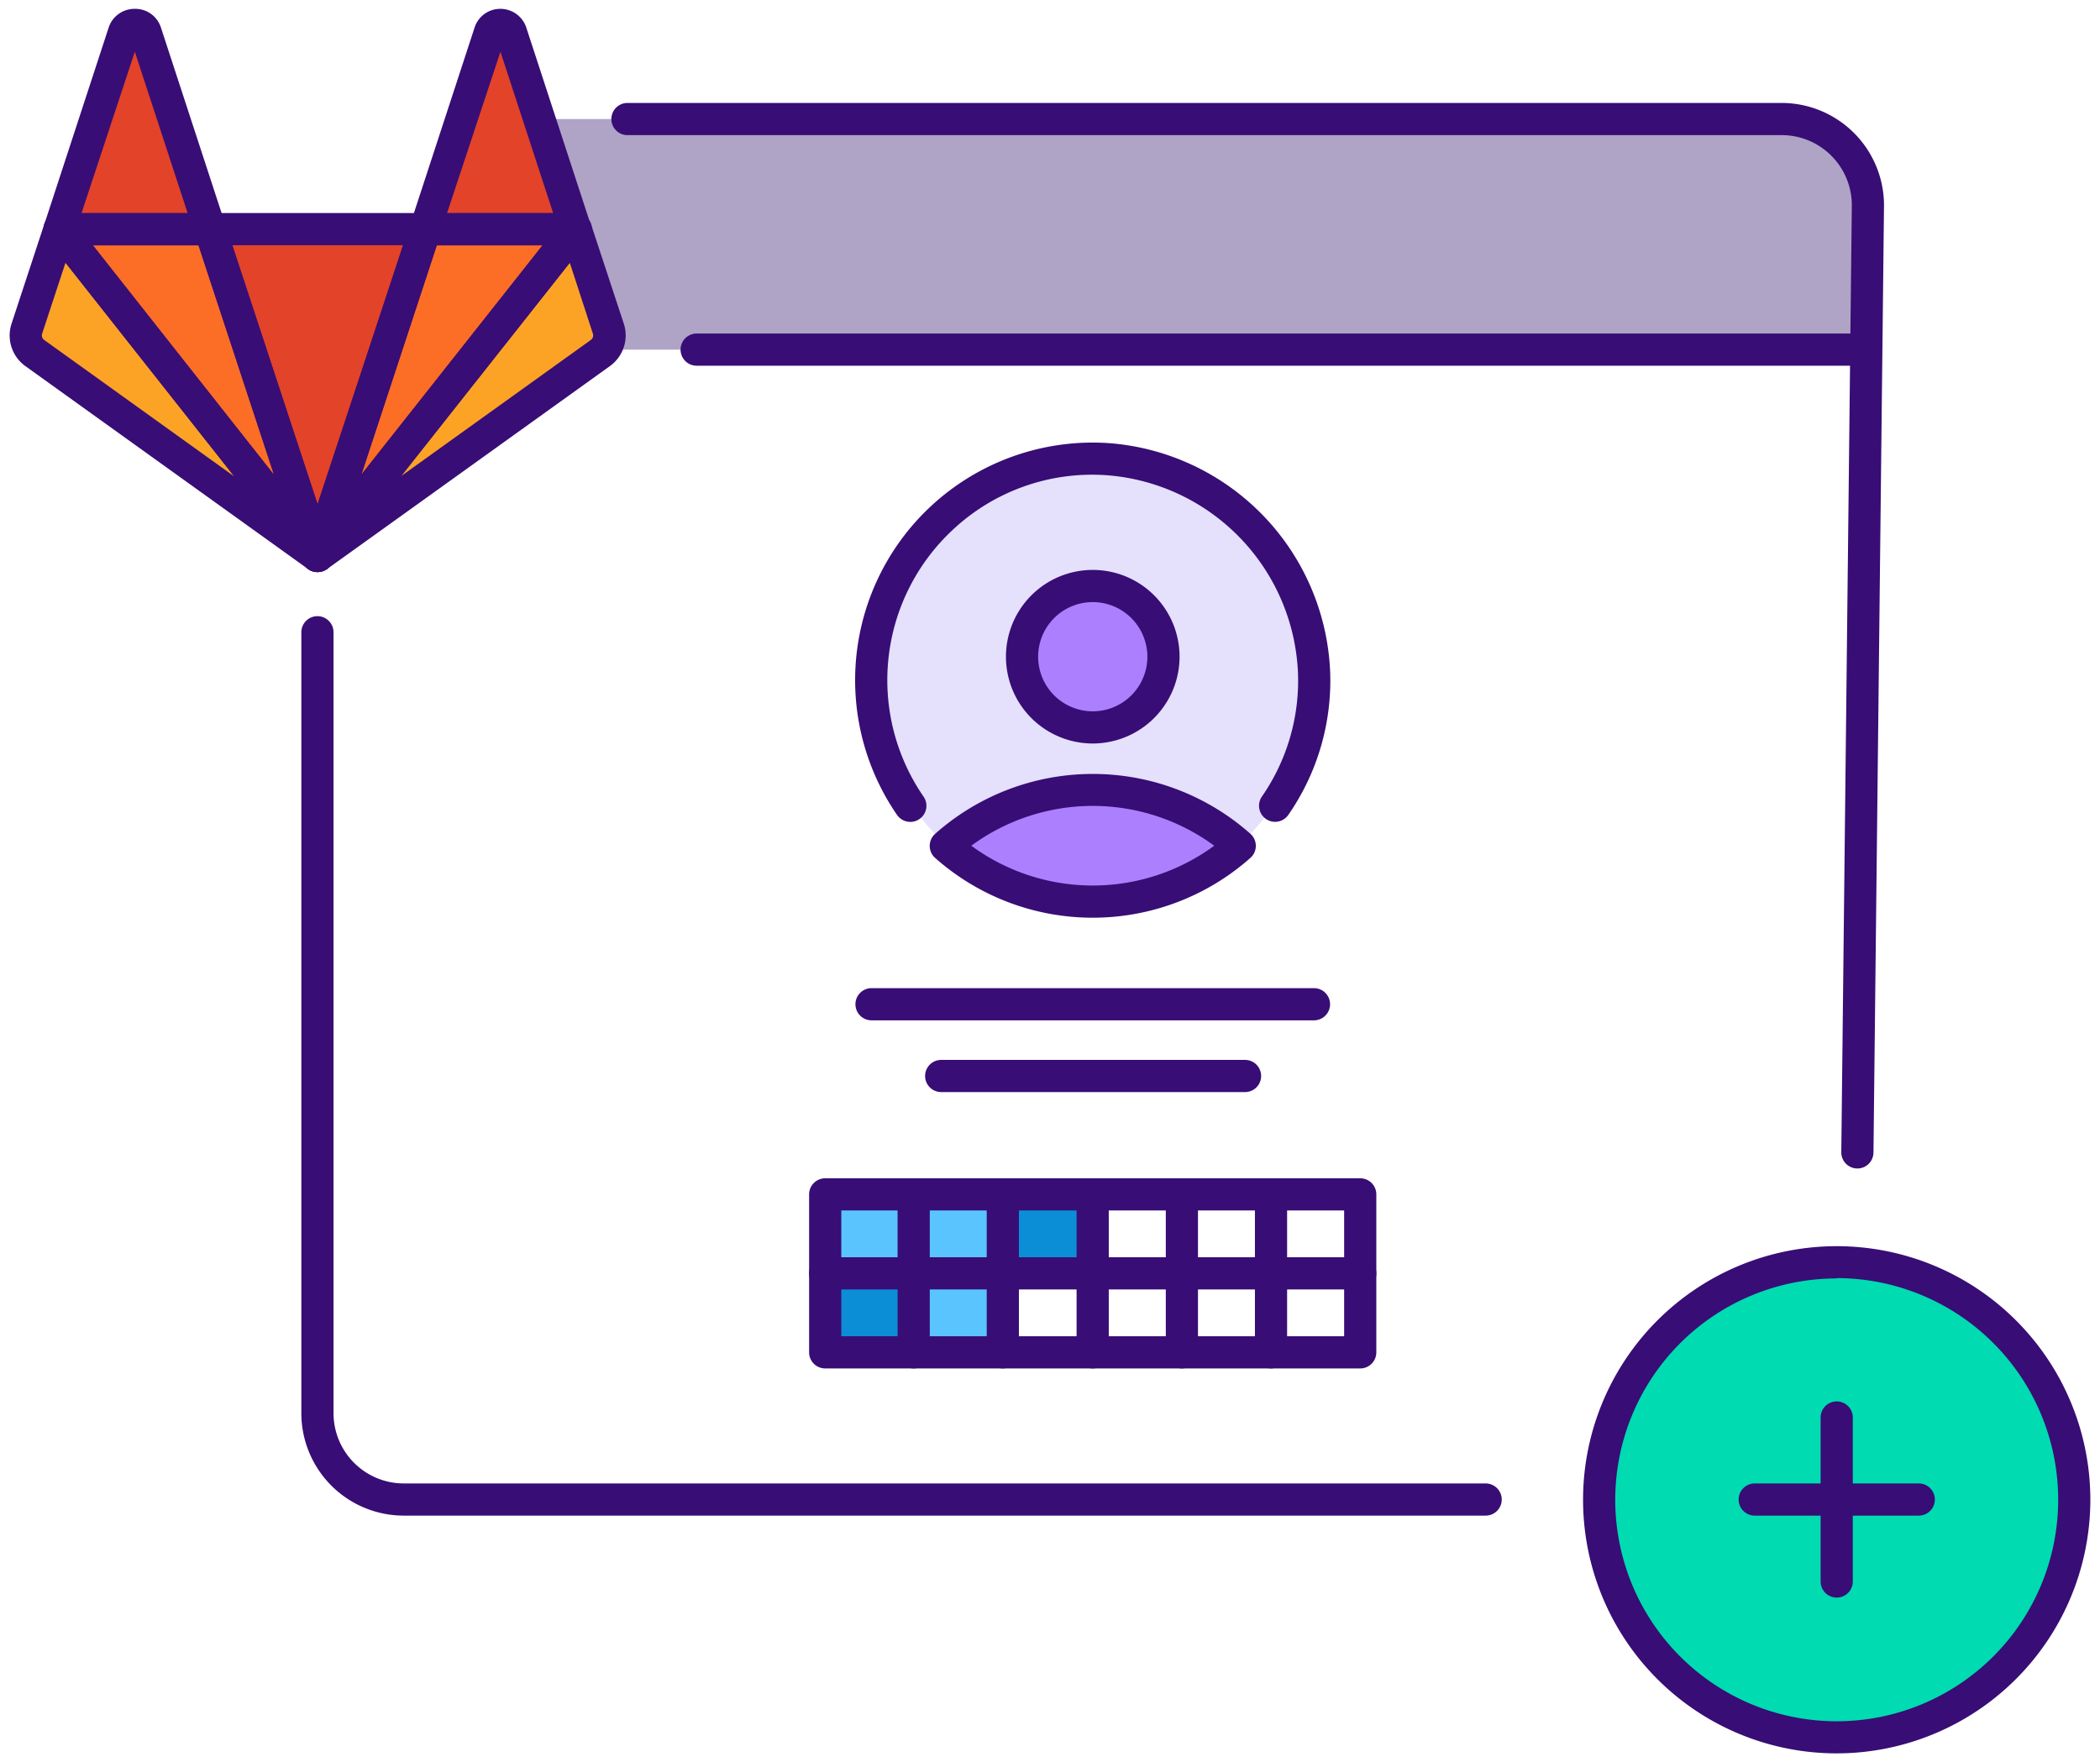
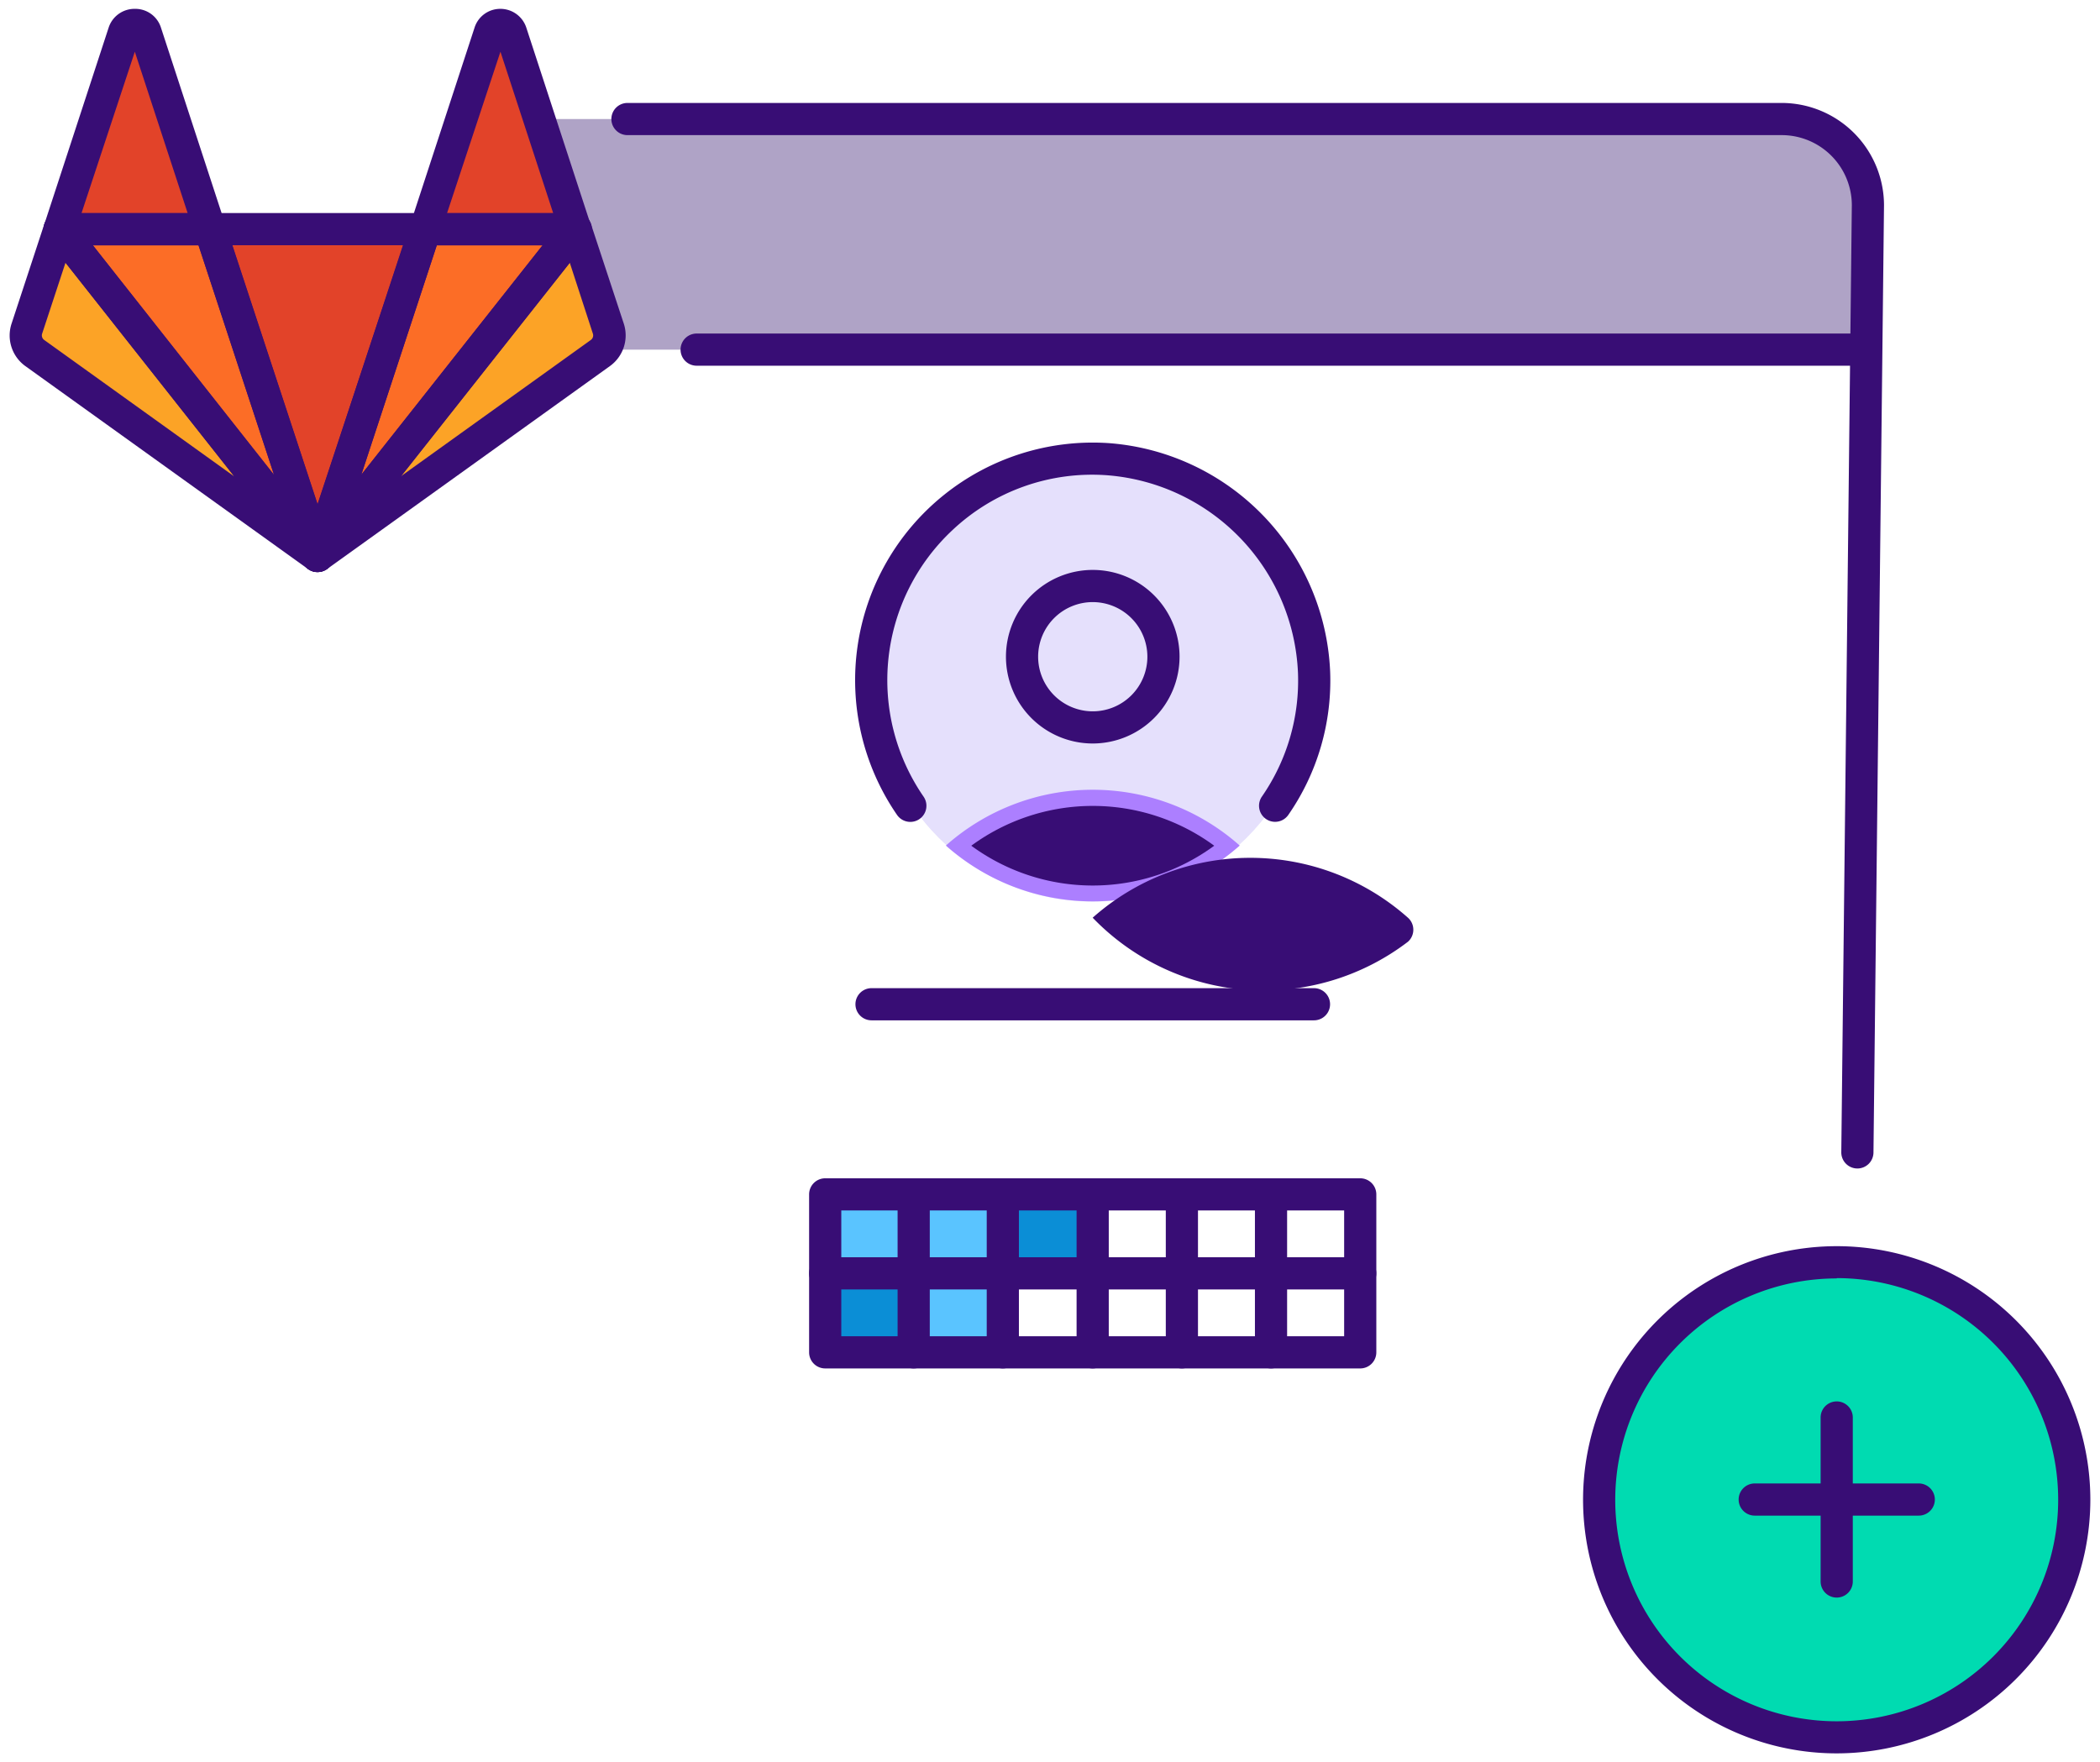
<svg xmlns="http://www.w3.org/2000/svg" id="Layer_1" data-name="Layer 1" viewBox="0 0 261.05 219.06">
  <circle cx="228.32" cy="186.44" r="29.53" fill="#00dbb1" />
  <circle cx="135.83" cy="85.04" r="27.06" fill="#e5e0fc" />
  <rect x="102.58" y="148.5" width="9.82" height="9.82" fill="#5ac4ff" />
  <rect x="113.58" y="148.5" width="9.82" height="19.14" fill="#5ac4ff" />
  <rect x="102.58" y="158.32" width="9.82" height="9.82" fill="#0b8ed6" />
  <rect x="125.06" y="148.5" width="10.3" height="9.82" fill="#0b8ed6" />
  <path d="M117.58,105.13a0,0,0,0,0,0,0,27.51,27.51,0,0,0,36.53,0,27.51,27.51,0,0,0-36.53,0Z" fill="#ac7fff" />
-   <circle cx="135.83" cy="81.65" r="8.79" fill="#ac7fff" />
  <path d="M62.21,43.47H231.5V24.07a9.27,9.27,0,0,0-9.27-9.27H63.9" fill="#afa3c6" />
-   <path d="M184.68,188.44H50.19a12.74,12.74,0,0,1-12.73-12.73V78.61a2,2,0,0,1,4,0v97.1a8.74,8.74,0,0,0,8.73,8.73H184.68a2,2,0,0,1,0,4Z" fill="#380d75" />
  <path d="M230.89,145.28h0a2,2,0,0,1-2-2L230.2,25.5a8.72,8.72,0,0,0-8.72-8.7H78a2,2,0,0,1,0-4H221.48A12.74,12.74,0,0,1,234.2,25.53L232.89,143.3A2,2,0,0,1,230.89,145.28Z" fill="#380d75" />
  <path d="M230.79,45.47H86.6a2,2,0,0,1,0-4H230.79a2,2,0,0,1,0,4Z" fill="#380d75" />
-   <path d="M135.83,114.1a29.51,29.51,0,0,1-19.58-7.43,2,2,0,0,1,0-3l0,0a29.51,29.51,0,0,1,39.19,0,2,2,0,0,1,.67,1.49,2,2,0,0,1-.67,1.5A29.52,29.52,0,0,1,135.83,114.1Zm-15.09-8.95a25.51,25.51,0,0,0,30.2,0,25.51,25.51,0,0,0-30.2,0Z" fill="#380d75" />
+   <path d="M135.83,114.1l0,0a29.51,29.51,0,0,1,39.19,0,2,2,0,0,1,.67,1.49,2,2,0,0,1-.67,1.5A29.52,29.52,0,0,1,135.83,114.1Zm-15.09-8.95a25.51,25.51,0,0,0,30.2,0,25.51,25.51,0,0,0-30.2,0Z" fill="#380d75" />
  <path d="M135.83,92.44a10.79,10.79,0,1,1,10.8-10.79A10.8,10.8,0,0,1,135.83,92.44Zm0-17.58a6.79,6.79,0,1,0,6.8,6.79A6.8,6.8,0,0,0,135.83,74.86Z" fill="#380d75" />
  <path d="M158.51,102.18a2,2,0,0,1-1.65-3.13,25.33,25.33,0,0,0,4.49-15.42,25.74,25.74,0,0,0-23.72-24.54,25.32,25.32,0,0,0-19.22,6.81,25.53,25.53,0,0,0-3.6,33.15,2,2,0,0,1-3.3,2.27,29.54,29.54,0,0,1,26.4-46.22,29.77,29.77,0,0,1,27.44,28.39,29.3,29.3,0,0,1-5.2,17.83A2,2,0,0,1,158.51,102.18Z" fill="#380d75" />
  <path d="M163.34,126.86h-55a2,2,0,0,1,0-4h55a2,2,0,0,1,0,4Z" fill="#380d75" />
-   <path d="M154.72,135.78H117a2,2,0,0,1,0-4h37.77a2,2,0,0,1,0,4Z" fill="#380d75" />
  <path d="M169.09,170.14H102.58a2,2,0,0,1-2-2V148.5a2,2,0,0,1,2-2h66.51a2,2,0,0,1,2,2v19.64A2,2,0,0,1,169.09,170.14Zm-64.51-4h62.51V150.5H104.58Z" fill="#380d75" />
  <path d="M169.09,160.32H102.58a2,2,0,1,1,0-4h66.51a2,2,0,0,1,0,4Z" fill="#380d75" />
  <path d="M135.83,170.14a2,2,0,0,1-2-2V148.5a2,2,0,0,1,4,0v19.64A2,2,0,0,1,135.83,170.14Z" fill="#380d75" />
  <path d="M146.92,170.14a2,2,0,0,1-2-2V148.5a2,2,0,0,1,4,0v19.64A2,2,0,0,1,146.92,170.14Z" fill="#380d75" />
  <path d="M158,170.14a2,2,0,0,1-2-2V148.5a2,2,0,0,1,4,0v19.64A2,2,0,0,1,158,170.14Z" fill="#380d75" />
  <path d="M113.58,170.14a2,2,0,0,1-2-2V148.5a2,2,0,0,1,4,0v19.64A2,2,0,0,1,113.58,170.14Z" fill="#380d75" />
  <path d="M124.66,170.14a2,2,0,0,1-2-2V148.5a2,2,0,0,1,4,0v19.64A2,2,0,0,1,124.66,170.14Z" fill="#380d75" />
  <g id="g48">
    <g id="path50">
      <path d="M39.45,69.62h0L52.82,29H26.09L39.45,69.62Z" fill="#e24329" />
    </g>
  </g>
  <g id="g56">
    <g id="path58">
      <path d="M39.44,69.62,26.08,29H7.37L39.44,69.62Z" fill="#fc6d26" />
    </g>
  </g>
  <g id="g64">
    <g id="path66">
      <path d="M7.37,29h0L3.3,41.35a2.72,2.72,0,0,0,1,3.06L39.44,69.63,7.37,29Z" fill="#fca326" />
    </g>
  </g>
  <g id="g72">
    <g id="path74">
      <path d="M7.37,29H26.1L18,4.54a1.39,1.39,0,0,0-2.64,0L7.37,29Z" fill="#e24329" />
    </g>
  </g>
  <g id="g76">
    <g id="path78">
      <path d="M39.45,69.62,52.82,29H71.54L39.45,69.62Z" fill="#fc6d26" />
    </g>
  </g>
  <g id="g80">
    <g id="path82">
      <path d="M71.53,29h0l4.06,12.35a2.72,2.72,0,0,1-1,3.06L39.45,69.62,71.53,29Z" fill="#fca326" />
    </g>
  </g>
  <g id="g84">
    <g id="path86">
      <path d="M71.54,29H52.81l8-24.46a1.39,1.39,0,0,1,2.63,0L71.54,29Z" fill="#e24329" />
    </g>
  </g>
  <g id="g48-2" data-name="g48">
    <g id="path50-2" data-name="path50">
      <path d="M39.49,71.12a2,2,0,0,1-1.9-1.37L24.23,29.12a2,2,0,0,1,1.9-2.63H52.85a2,2,0,0,1,1.9,2.63L41.39,69.75A2,2,0,0,1,39.49,71.12ZM28.89,30.49l10.6,32.23,10.6-32.23Z" fill="#380d75" />
    </g>
  </g>
  <g id="g56-2" data-name="g56">
    <g id="path58-2" data-name="path58">
      <path d="M39.48,71.12a2,2,0,0,1-1.57-.76L5.84,29.73a2,2,0,0,1,1.57-3.24H26.12A2,2,0,0,1,28,27.87L41.38,68.5a2,2,0,0,1-1,2.38A2,2,0,0,1,39.48,71.12ZM11.54,30.49,34.05,59,24.67,30.49Z" fill="#380d75" />
    </g>
  </g>
  <g id="g64-2" data-name="g64">
    <g id="path66-2" data-name="path66">
      <path d="M39.47,71.14a2,2,0,0,1-1.16-.38L3.17,45.53a4.69,4.69,0,0,1-1.73-5.3L5.5,27.88a2,2,0,0,1,1.56-1.34A2,2,0,0,1,9,27.27L41,67.9a2,2,0,0,1-1.57,3.24ZM8.14,32.67l-2.9,8.81a.7.7,0,0,0,.27.8l23.6,16.95Z" fill="#380d75" />
    </g>
  </g>
  <g id="g72-2" data-name="g72">
    <g id="path74-2" data-name="path74">
      <path d="M26.13,30.51H7.41a2,2,0,0,1-1.9-2.63l8-24.46A3.38,3.38,0,0,1,16.76,1.1h0A3.34,3.34,0,0,1,20,3.41L28,27.88a2,2,0,0,1-1.9,2.63Zm-16-4h13.2L16.76,6.43Z" fill="#380d75" />
    </g>
  </g>
  <g id="g76-2" data-name="g76">
    <g id="path78-2" data-name="path78">
      <path d="M39.49,71.12a2,2,0,0,1-1-.24,2,2,0,0,1-.95-2.38L51,27.87a2,2,0,0,1,1.9-1.38H71.58a2,2,0,0,1,1.57,3.24L41.06,70.36A2,2,0,0,1,39.49,71.12ZM54.3,30.49,44.92,59,67.45,30.49Z" fill="#380d75" />
    </g>
  </g>
  <g id="g80-2" data-name="g80">
    <g id="path82-2" data-name="path82">
      <path d="M39.49,71.12a2,2,0,0,1-1.57-3.24L70,27.27a2,2,0,0,1,3.47.61l4.07,12.35a4.7,4.7,0,0,1-1.74,5.3L40.66,70.75A2,2,0,0,1,39.49,71.12ZM70.83,32.67l-21,26.55,23.6-16.94a.7.7,0,0,0,.27-.8Z" fill="#380d75" />
    </g>
  </g>
  <g id="g84-2" data-name="g84">
    <g id="path86-2" data-name="path86">
      <path d="M71.57,30.51H52.85A2,2,0,0,1,51,27.88L59,3.41a3.35,3.35,0,0,1,3.2-2.31h0a3.39,3.39,0,0,1,3.21,2.29l8,24.49a2,2,0,0,1-1.9,2.63Zm-16-4h13.2L62.21,6.43Z" fill="#380d75" />
    </g>
  </g>
  <path d="M228.32,218a31.53,31.53,0,1,1,31.53-31.52A31.56,31.56,0,0,1,228.32,218Zm0-59.05a27.53,27.53,0,1,0,27.53,27.53A27.55,27.55,0,0,0,228.32,158.91Z" fill="#380d75" />
  <path d="M228.32,198.63a2,2,0,0,1-2-2V176.24a2,2,0,0,1,4,0v20.39A2,2,0,0,1,228.32,198.63Z" fill="#380d75" />
  <path d="M238.52,188.44H218.13a2,2,0,0,1,0-4h20.39a2,2,0,1,1,0,4Z" fill="#380d75" />
</svg>